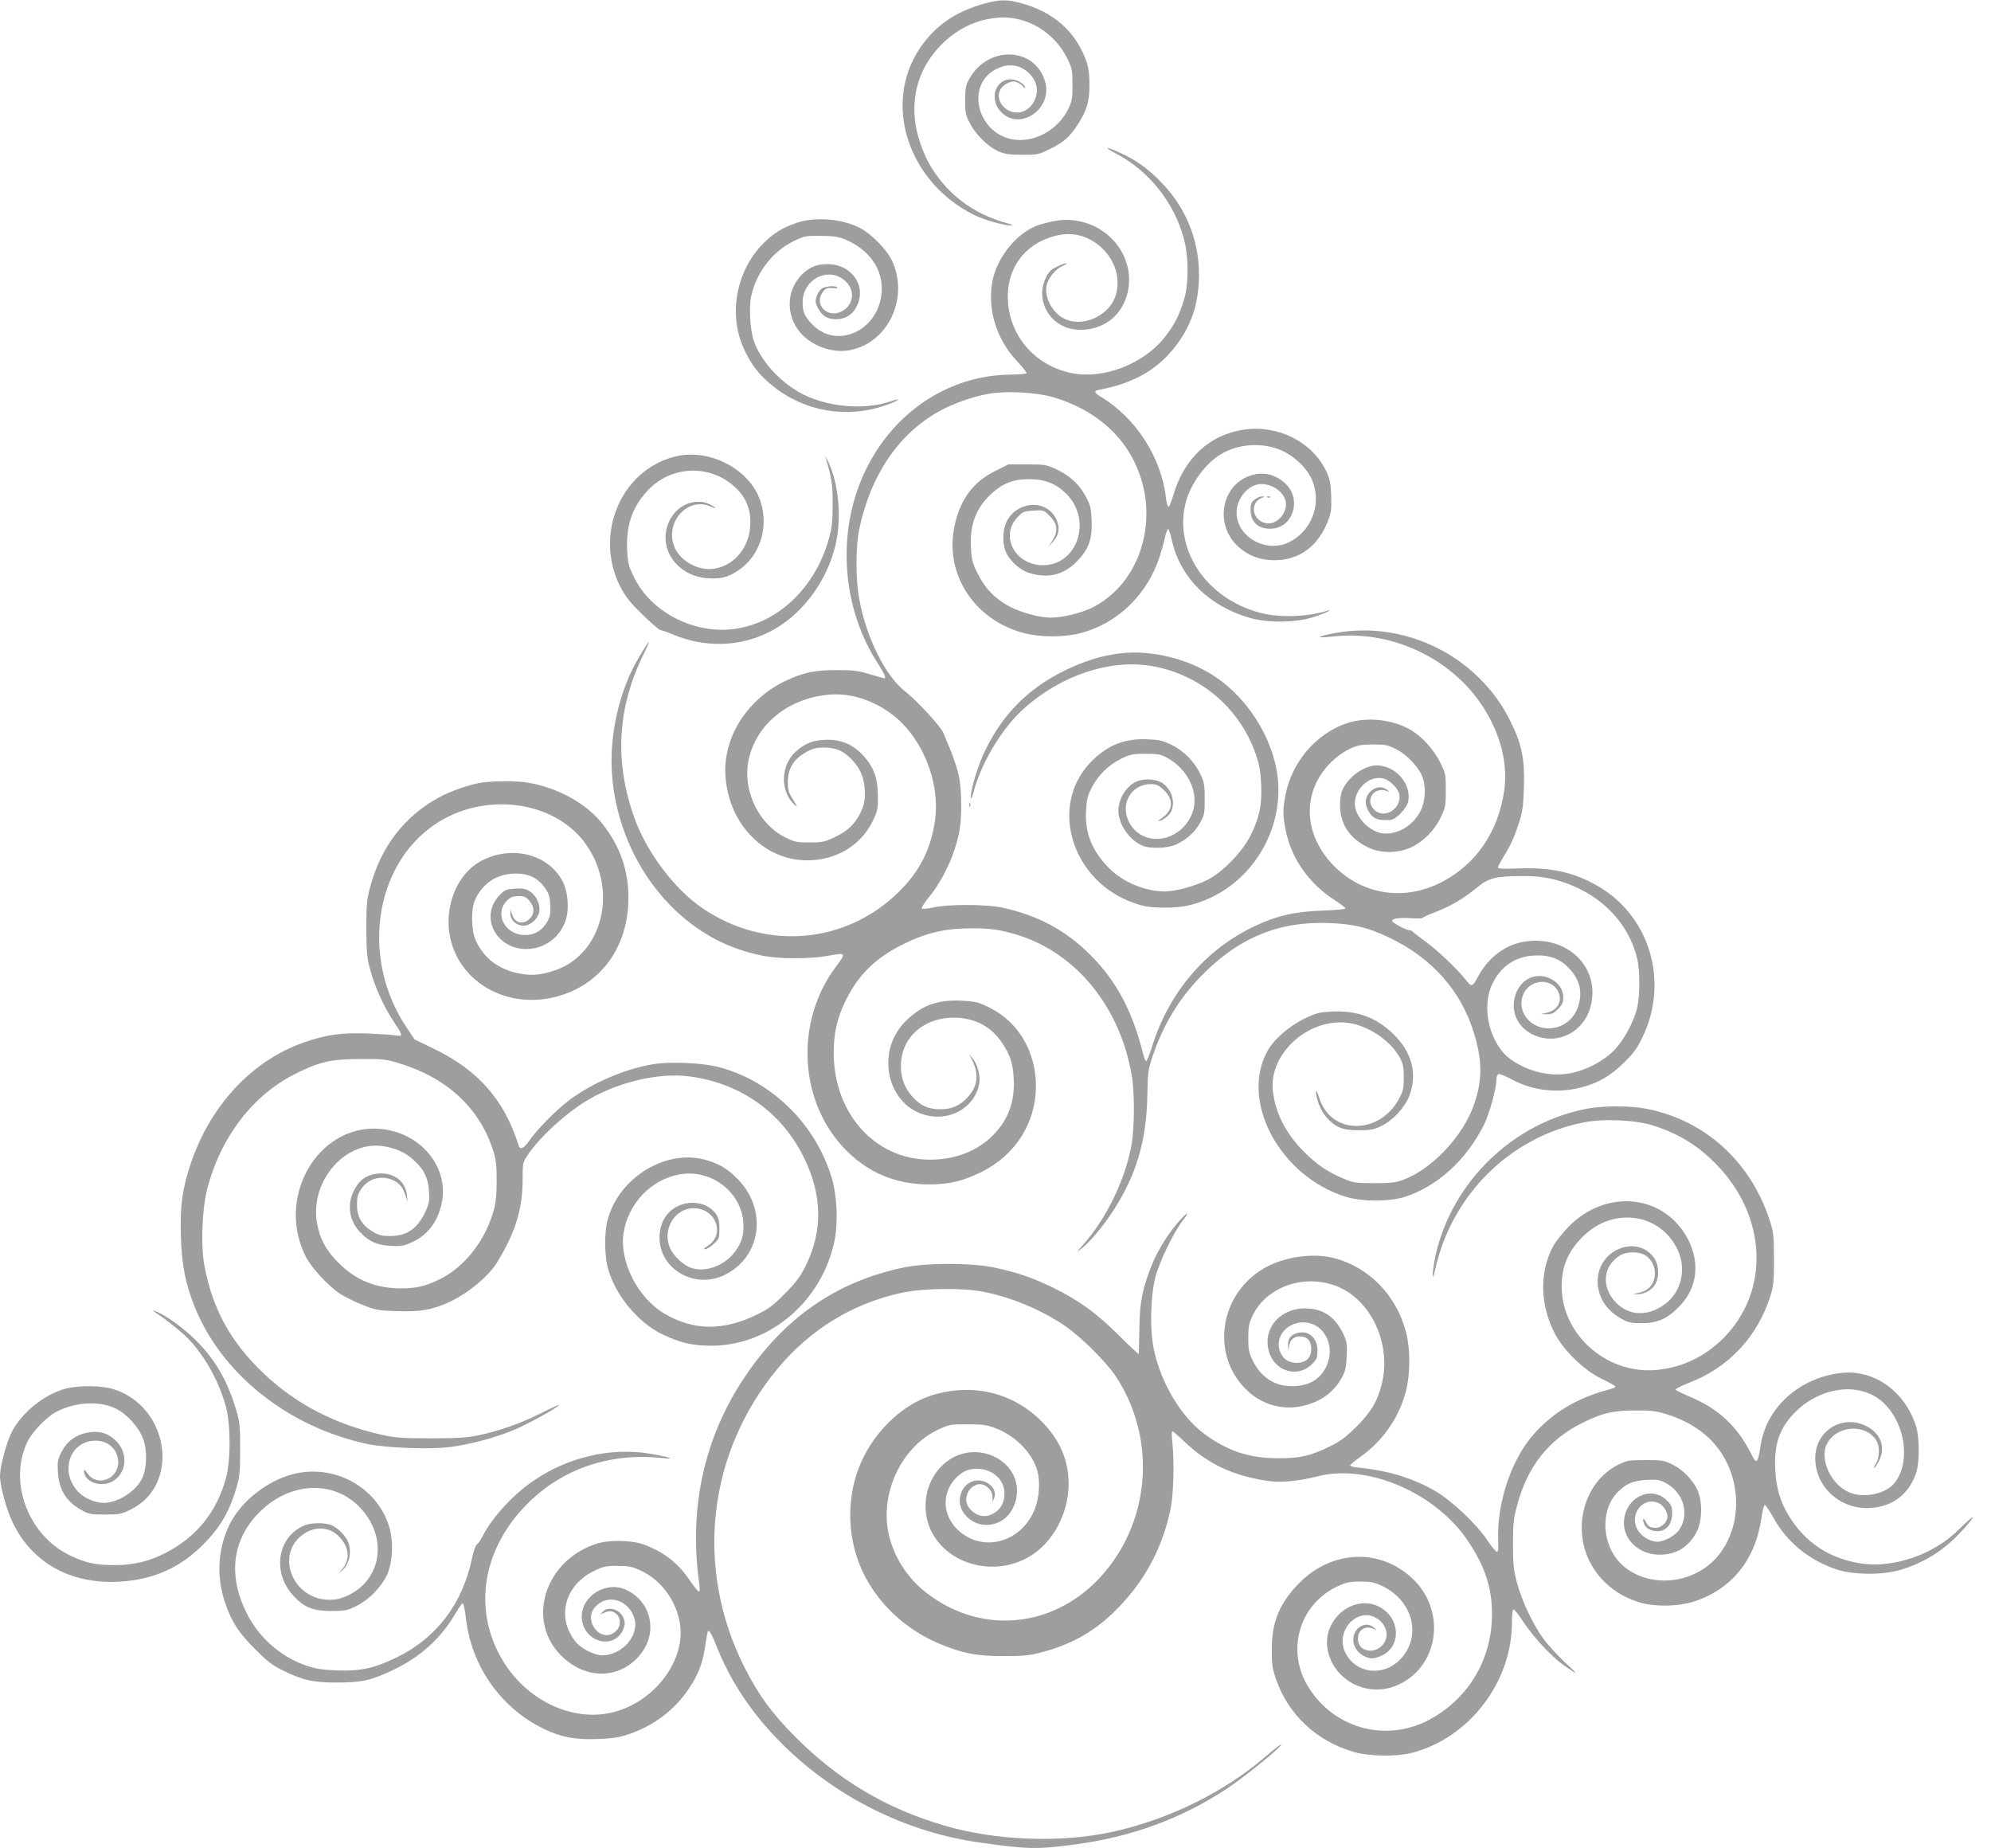
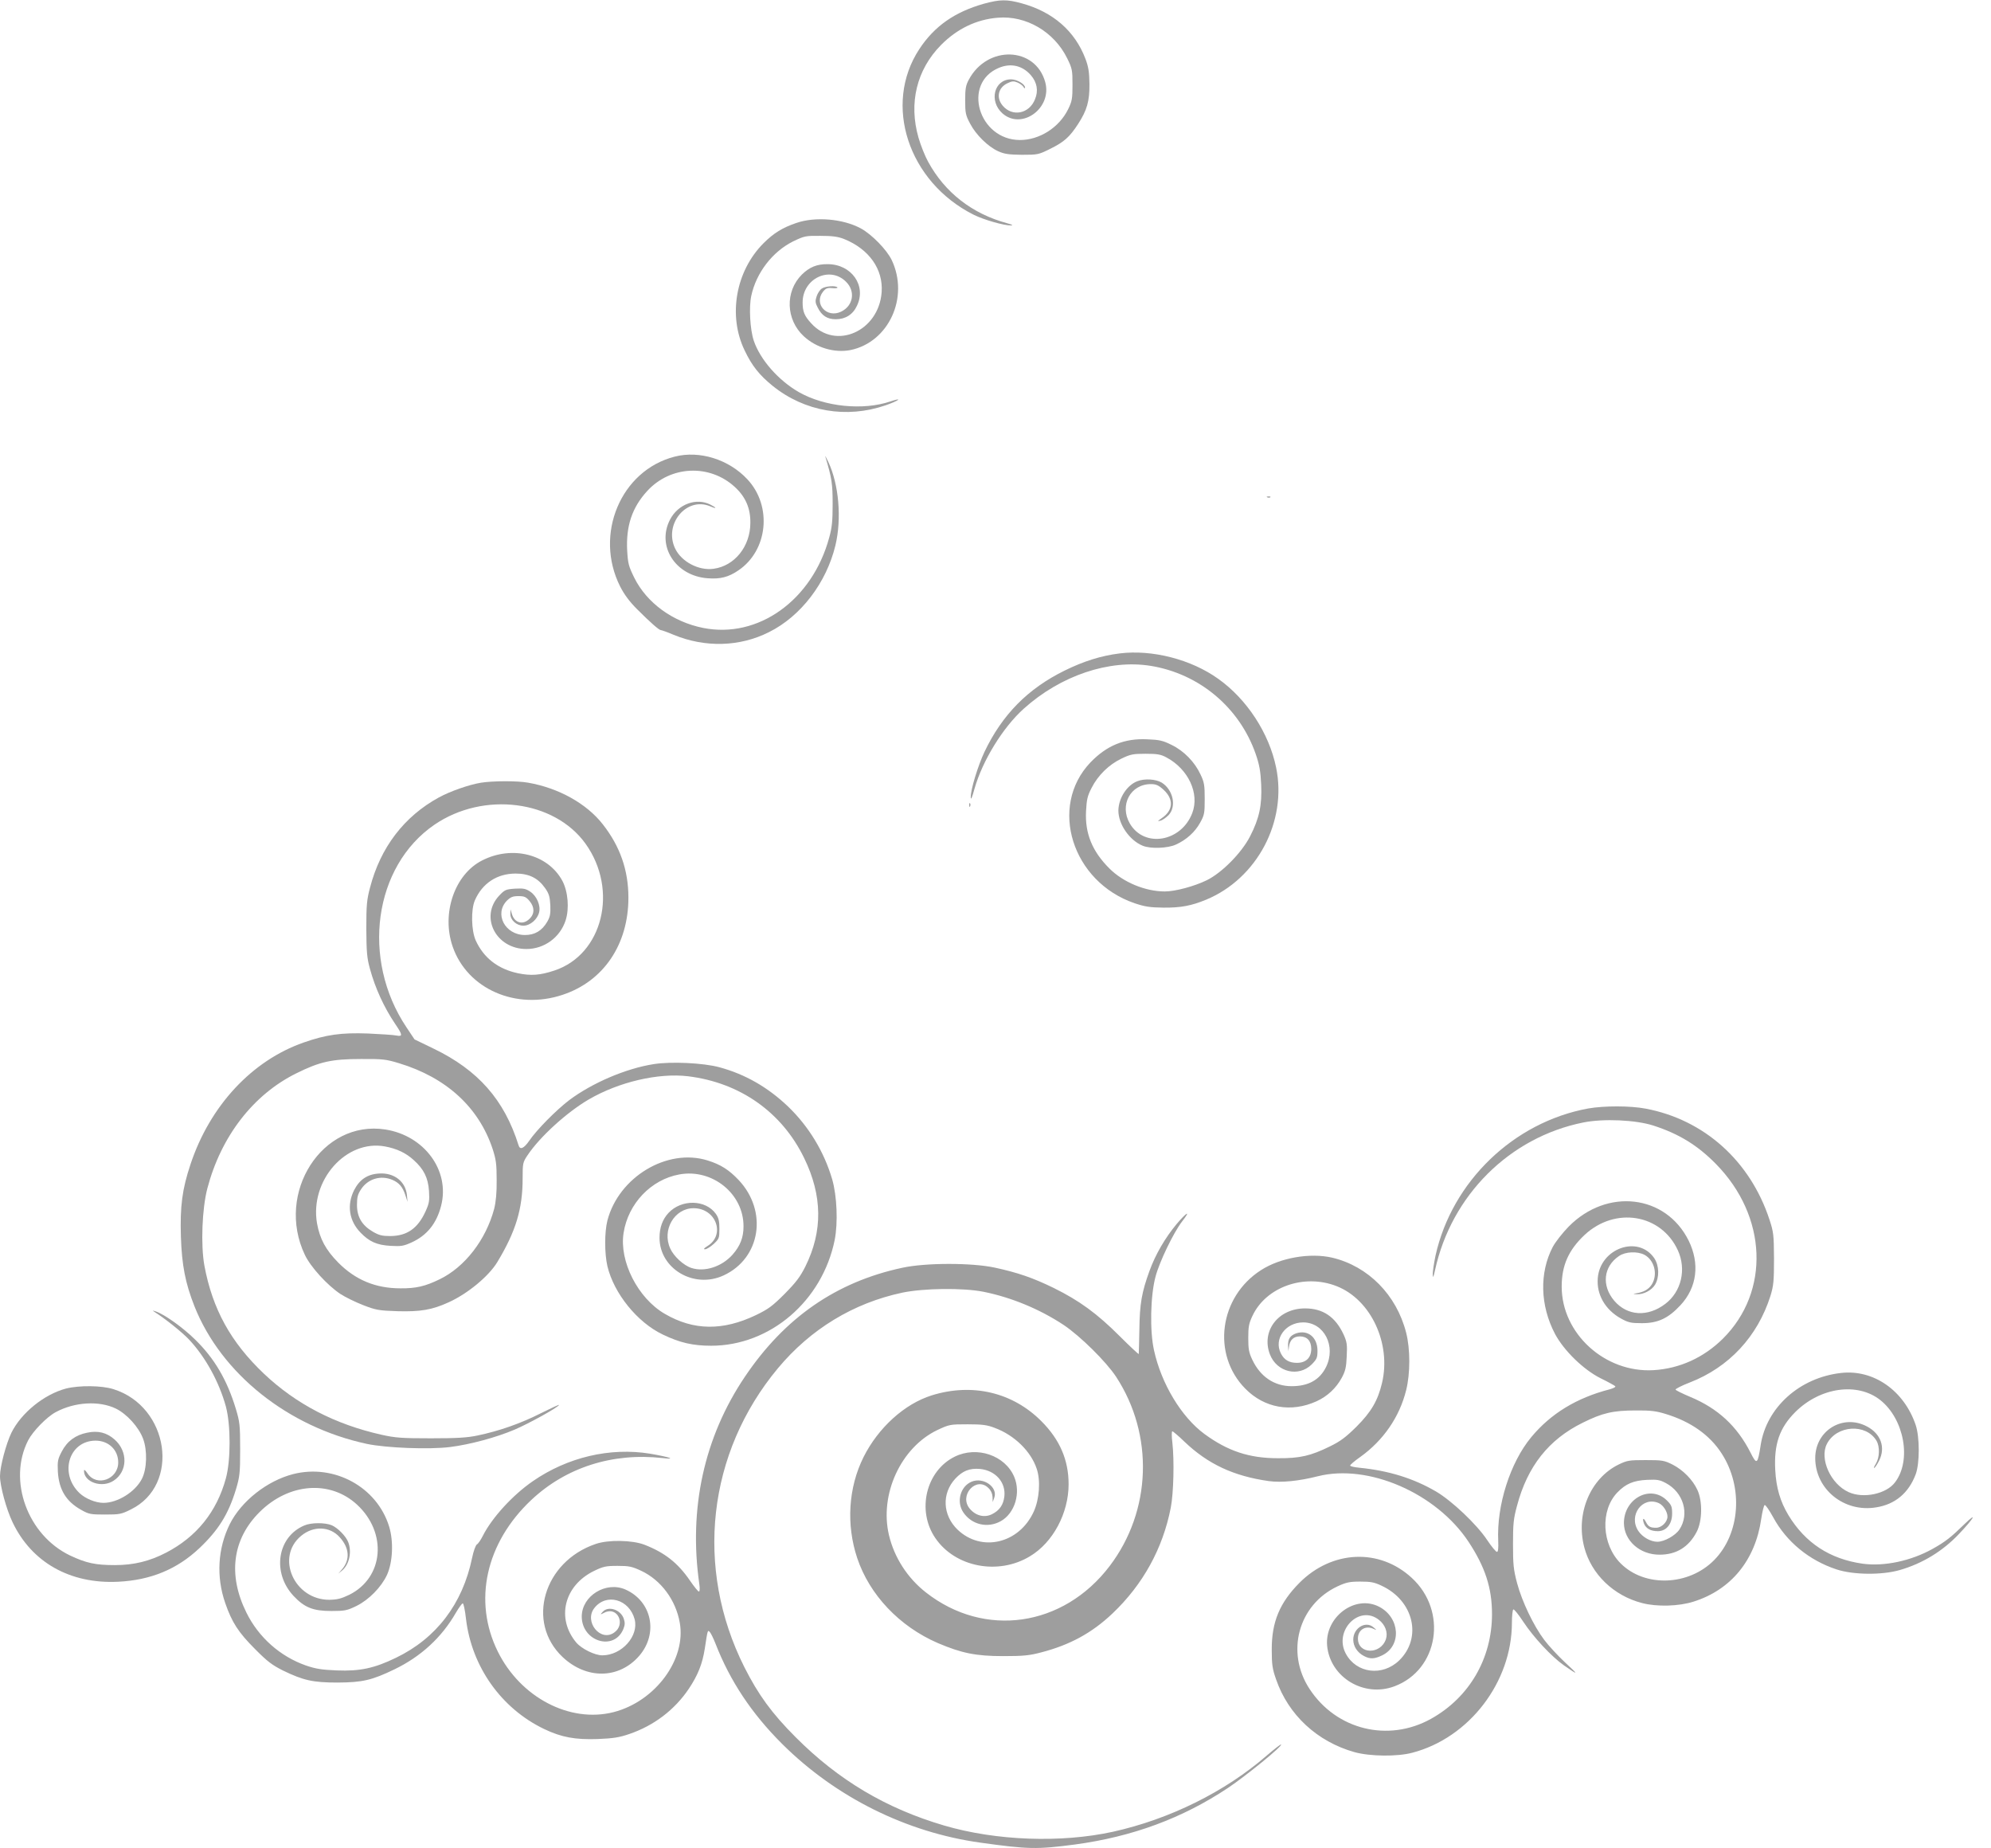
<svg xmlns="http://www.w3.org/2000/svg" version="1.0" width="1280pt" height="1188pt" viewBox="0 0 1280 1188" preserveAspectRatio="xMidYMid meet">
  <g transform="translate(0,1188) scale(0.1,-0.1)" fill="#9e9e9e" stroke="none">
    <path d="M6325 11856 c-187 -53 -318 -144 -415 -292 -234 -356 -71 -853 349 -1064 66 -33 196 -70 240 -69 17 0 9 5 -24 14 -225 61 -400 197 -508 395 -20 36 -48 106 -62 155 -64 222 -12 437 145 596 103 104 227 164 364 175 182 16 363 -90 447 -261 32 -65 34 -76 34 -170 0 -89 -3 -106 -28 -157 -58 -118 -184 -198 -310 -198 -267 1 -373 365 -135 464 76 32 151 15 205 -47 40 -46 50 -100 27 -155 -37 -94 -146 -115 -208 -41 -43 51 -29 116 31 144 29 14 40 15 64 5 16 -7 34 -20 39 -29 5 -9 10 -11 10 -4 0 22 -52 53 -90 53 -109 0 -144 -140 -55 -219 124 -109 320 34 275 200 -62 230 -373 241 -492 16 -19 -35 -23 -58 -23 -132 0 -81 3 -96 32 -150 37 -71 114 -147 180 -177 40 -18 67 -22 153 -23 102 0 107 1 183 39 89 44 124 76 178 159 57 88 74 146 73 257 -1 75 -6 109 -25 160 -68 181 -210 304 -412 359 -95 26 -139 25 -242 -3z" />
-     <path d="M7182 10889 c206 -109 369 -315 429 -544 32 -118 32 -294 0 -395 -29 -94 -57 -150 -114 -226 -137 -182 -402 -286 -613 -241 -240 51 -405 252 -405 492 0 204 134 360 339 396 221 39 423 -188 353 -395 -44 -128 -211 -202 -328 -145 -80 39 -133 143 -113 221 13 46 59 101 100 118 17 7 29 15 26 17 -6 6 -78 -26 -100 -45 -30 -27 -56 -93 -56 -145 0 -134 106 -237 246 -237 143 0 258 84 298 219 64 215 -83 439 -315 481 -72 13 -132 8 -235 -21 -143 -39 -284 -205 -314 -368 -33 -178 25 -369 156 -510 35 -38 64 -73 64 -79 0 -5 -44 -9 -102 -10 -412 -3 -780 -258 -954 -660 -165 -381 -126 -849 100 -1197 41 -63 55 -95 41 -95 -3 0 -44 12 -92 26 -75 23 -107 27 -213 27 -138 0 -208 -14 -318 -64 -254 -115 -417 -368 -398 -620 22 -307 249 -539 525 -539 188 0 348 97 424 257 29 61 32 77 31 158 -1 112 -26 182 -90 254 -66 73 -139 106 -234 106 -85 0 -142 -21 -202 -74 -99 -87 -105 -255 -12 -342 24 -22 23 -19 -7 30 -29 46 -34 63 -34 116 0 84 37 145 115 189 46 26 65 31 120 31 80 -1 131 -25 188 -90 50 -57 72 -119 72 -205 0 -54 -6 -78 -30 -128 -37 -73 -82 -115 -170 -156 -58 -27 -75 -31 -155 -31 -82 0 -97 3 -157 33 -165 81 -269 289 -239 476 39 239 250 418 522 441 190 17 399 -82 524 -247 123 -162 182 -375 156 -561 -26 -183 -97 -326 -230 -457 -341 -339 -858 -383 -1263 -109 -180 122 -359 358 -438 578 -132 364 -112 716 60 1061 51 103 39 95 -29 -19 -124 -206 -191 -485 -178 -736 18 -327 156 -642 382 -870 169 -170 366 -276 598 -320 99 -19 297 -19 402 0 127 23 127 23 59 -69 -260 -345 -240 -850 45 -1158 149 -161 331 -240 551 -241 133 0 217 20 340 80 218 108 350 316 350 553 0 219 -113 411 -296 502 -77 38 -91 41 -182 46 -153 7 -251 -28 -353 -125 -220 -209 -116 -590 169 -619 143 -15 272 75 297 209 9 48 -10 126 -41 162 l-24 30 21 -42 c44 -89 35 -165 -30 -236 -48 -53 -101 -77 -176 -77 -78 0 -130 24 -183 85 -53 61 -76 134 -69 221 12 157 140 272 313 282 143 8 260 -48 334 -158 54 -80 72 -134 77 -231 9 -150 -36 -271 -138 -371 -102 -100 -243 -153 -404 -152 -350 2 -615 297 -615 687 0 127 21 220 75 332 81 167 193 278 370 365 146 73 268 102 430 103 133 1 201 -9 315 -45 372 -119 649 -461 725 -895 20 -112 19 -336 0 -449 -40 -225 -162 -477 -311 -644 -46 -51 -47 -53 -12 -26 51 38 141 145 203 241 149 229 216 451 221 742 3 150 5 169 34 254 66 196 165 362 304 507 242 251 501 361 826 349 159 -5 249 -27 386 -91 280 -132 471 -348 552 -623 53 -176 52 -300 -3 -456 -69 -199 -268 -411 -452 -480 -49 -18 -79 -22 -188 -22 -118 0 -136 3 -193 27 -106 44 -173 90 -257 173 -120 120 -186 250 -202 395 -26 250 251 484 509 431 125 -26 255 -120 309 -222 19 -36 24 -59 24 -124 0 -68 -5 -88 -28 -133 -125 -239 -441 -239 -515 0 -11 34 -21 54 -21 42 -2 -44 31 -126 66 -165 60 -66 103 -84 208 -84 78 0 97 4 147 28 74 36 150 119 179 195 53 139 17 278 -104 396 -108 106 -234 152 -394 144 -80 -4 -99 -8 -177 -46 -100 -48 -197 -133 -239 -210 -176 -323 83 -803 503 -934 107 -33 285 -33 385 0 209 69 391 236 505 461 34 69 80 232 80 288 0 19 6 36 13 39 8 3 47 -13 88 -35 133 -72 291 -90 443 -51 111 28 189 74 277 160 61 60 85 93 118 162 176 364 44 791 -301 981 -150 83 -289 112 -493 105 -100 -4 -135 -2 -135 6 0 7 14 33 30 59 48 76 76 136 105 227 24 72 28 107 32 230 6 181 -13 276 -87 425 -134 272 -387 475 -685 550 -166 43 -339 43 -503 3 -66 -16 -45 -19 61 -8 347 36 709 -124 916 -403 136 -184 198 -396 172 -585 -37 -265 -180 -477 -401 -591 -237 -124 -506 -85 -691 100 -134 133 -187 306 -144 464 33 123 127 236 244 292 48 23 69 27 146 28 79 0 97 -4 146 -28 65 -31 142 -108 169 -170 28 -61 26 -158 -4 -222 -47 -101 -154 -165 -251 -151 -87 14 -174 108 -175 189 0 100 96 185 184 163 41 -10 95 -64 102 -101 17 -93 -97 -164 -161 -100 -62 61 -2 151 80 121 20 -8 20 -7 1 8 -31 25 -74 20 -107 -13 -35 -35 -38 -81 -9 -128 28 -46 55 -57 134 -54 40 1 111 74 120 123 20 111 -84 228 -203 228 -75 0 -172 -65 -214 -144 -16 -30 -21 -59 -22 -111 0 -123 63 -217 185 -274 81 -38 191 -36 275 4 79 38 149 109 188 193 30 62 32 75 32 173 0 101 -1 108 -37 180 -39 79 -112 160 -183 204 -117 71 -287 90 -417 46 -194 -65 -350 -246 -392 -453 -20 -97 -20 -139 0 -236 36 -181 149 -341 315 -448 38 -25 69 -49 69 -53 0 -5 -66 -11 -147 -14 -177 -6 -296 -33 -437 -100 -314 -149 -547 -421 -657 -766 -17 -56 -35 -101 -40 -101 -5 0 -13 19 -19 43 -69 277 -173 472 -339 638 -160 160 -336 254 -566 305 -103 22 -350 23 -445 1 -36 -8 -69 -11 -74 -7 -4 4 17 39 48 76 92 112 169 281 195 428 16 87 13 264 -4 347 -9 41 -32 112 -51 159 -20 47 -41 99 -48 117 -16 42 -171 210 -247 269 -126 97 -251 348 -295 594 -24 129 -23 338 0 449 73 345 248 605 505 753 92 52 231 102 334 118 118 19 301 8 411 -24 244 -73 426 -220 522 -421 168 -351 40 -777 -279 -933 -68 -33 -190 -62 -259 -62 -72 0 -179 28 -256 66 -97 47 -168 119 -216 216 -34 67 -39 88 -44 167 -8 148 32 255 130 346 73 68 142 95 243 95 103 0 174 -28 240 -94 169 -168 73 -459 -150 -459 -178 0 -278 185 -165 307 35 37 42 40 104 44 66 4 66 4 106 -36 50 -49 54 -98 15 -158 l-26 -39 29 31 c42 45 49 95 20 152 -57 114 -223 116 -302 4 -35 -49 -45 -130 -26 -201 17 -62 91 -135 161 -155 118 -35 215 -12 299 72 79 80 103 145 98 267 -3 79 -8 98 -37 153 -42 78 -103 135 -189 175 -64 30 -73 32 -188 32 l-121 0 -86 -43 c-142 -70 -228 -187 -262 -361 -62 -306 133 -600 451 -681 104 -27 254 -27 358 0 241 61 435 250 514 500 11 36 26 89 32 118 7 28 16 52 20 52 4 0 15 -33 24 -74 54 -239 238 -422 502 -498 118 -33 297 -31 409 6 44 14 87 31 95 37 12 9 11 10 -5 4 -122 -40 -305 -47 -429 -15 -357 91 -572 422 -477 731 35 110 121 227 211 284 119 75 279 85 405 27 88 -42 166 -121 195 -199 57 -151 -13 -324 -159 -391 -147 -67 -331 40 -331 193 0 84 63 167 136 181 78 14 166 -40 180 -111 13 -73 -60 -152 -128 -138 -87 17 -106 131 -27 162 22 9 23 10 3 10 -12 1 -33 -8 -48 -20 -22 -17 -26 -29 -26 -68 0 -82 57 -128 146 -118 127 14 179 182 86 280 -60 64 -143 87 -224 63 -196 -57 -245 -318 -86 -461 63 -57 141 -86 230 -86 161 -1 286 92 348 259 18 48 21 73 18 157 -3 83 -9 109 -32 157 -90 187 -306 297 -525 267 -222 -31 -387 -182 -457 -419 -12 -41 -26 -76 -31 -77 -6 -2 -13 23 -17 56 -30 261 -193 515 -418 650 -45 27 -48 39 -10 46 213 40 363 123 477 264 103 128 152 257 162 426 13 237 -69 462 -231 632 -85 91 -168 152 -269 198 -103 48 -119 44 -25 -6z m2797 -4659 c277 -67 482 -256 545 -506 20 -79 20 -239 1 -323 -22 -92 -88 -212 -152 -276 -70 -70 -184 -128 -285 -145 -124 -21 -260 11 -372 88 -135 93 -196 329 -124 483 53 115 146 180 268 187 103 6 173 -21 233 -88 66 -73 82 -151 52 -242 -29 -84 -103 -138 -190 -138 -124 0 -209 119 -160 223 44 93 176 103 221 16 32 -62 -1 -125 -74 -139 l-37 -8 39 -1 c31 -1 44 5 72 33 27 27 34 42 34 74 0 55 -34 102 -92 126 -105 43 -210 -28 -225 -153 -12 -104 54 -195 164 -227 149 -43 300 53 333 213 51 242 -155 438 -420 402 -129 -18 -240 -100 -308 -227 -35 -66 -42 -68 -77 -22 -50 65 -184 193 -258 246 -45 33 -83 62 -85 66 -2 5 -10 8 -18 8 -22 0 -114 49 -114 60 0 16 48 23 121 18 38 -3 72 -2 74 2 3 5 42 22 87 39 97 38 178 86 261 154 75 63 121 75 282 76 88 1 142 -5 204 -19z" />
    <path d="M5120 10447 c-89 -30 -147 -66 -211 -130 -179 -179 -230 -465 -122 -689 47 -99 95 -159 180 -228 206 -166 475 -212 727 -125 38 13 74 29 80 35 6 6 -16 1 -49 -10 -176 -60 -424 -35 -590 60 -132 76 -248 209 -289 330 -24 71 -32 216 -16 289 32 148 136 283 268 349 73 35 80 37 176 36 78 0 113 -5 152 -20 161 -65 253 -194 242 -343 -19 -251 -296 -373 -453 -199 -44 48 -55 76 -55 134 0 154 175 237 279 133 62 -61 47 -154 -31 -192 -92 -45 -178 50 -117 128 18 22 28 26 60 23 20 -2 35 0 33 4 -9 14 -79 9 -101 -7 -12 -8 -27 -31 -33 -50 -10 -30 -9 -41 7 -72 26 -52 61 -75 116 -75 62 0 110 30 136 86 63 129 -34 268 -188 268 -69 1 -117 -19 -166 -67 -109 -109 -103 -289 12 -396 81 -75 199 -109 301 -89 246 51 378 339 265 578 -32 67 -129 166 -199 204 -115 62 -292 77 -414 35z" />
    <path d="M4338 8945 c-347 -88 -520 -500 -351 -835 26 -51 60 -97 108 -145 88 -88 142 -135 153 -135 5 0 42 -13 82 -30 203 -84 426 -78 614 17 205 102 369 317 427 558 41 172 22 392 -46 536 -14 30 -23 45 -19 34 42 -139 47 -175 47 -305 0 -107 -4 -151 -22 -215 -109 -403 -457 -652 -811 -581 -195 39 -362 161 -442 322 -37 75 -41 92 -46 176 -8 158 32 276 128 381 150 165 402 176 564 27 69 -63 101 -137 100 -230 0 -152 -101 -278 -237 -296 -95 -13 -205 45 -246 129 -76 157 72 336 224 273 44 -19 46 -12 3 10 -91 47 -208 4 -260 -95 -89 -170 34 -363 242 -378 80 -6 133 7 196 50 191 128 220 414 59 586 -119 128 -308 187 -467 146z" />
    <path d="M8148 8683 c7 -3 16 -2 19 1 4 3 -2 6 -13 5 -11 0 -14 -3 -6 -6z" />
    <path d="M7198 7680 c-120 -15 -231 -50 -353 -110 -238 -117 -402 -284 -516 -523 -43 -92 -89 -243 -88 -291 0 -21 8 -5 24 54 51 180 182 394 317 515 237 213 549 318 816 275 313 -51 571 -268 675 -567 24 -70 31 -110 35 -196 6 -132 -12 -217 -71 -332 -54 -106 -181 -235 -279 -283 -80 -39 -203 -72 -269 -72 -126 0 -268 59 -357 148 -110 110 -157 224 -150 367 4 76 9 99 36 151 41 81 112 150 192 188 58 28 75 31 155 31 74 0 98 -4 133 -23 142 -75 215 -233 167 -358 -71 -186 -308 -226 -401 -68 -69 118 3 254 135 254 33 0 49 -7 81 -36 67 -61 63 -132 -10 -182 -29 -20 -31 -23 -10 -17 14 3 37 20 53 36 52 56 29 163 -45 209 -37 22 -109 27 -155 9 -68 -25 -122 -110 -123 -189 0 -88 71 -191 156 -226 50 -21 160 -17 213 7 67 30 123 80 156 140 28 50 30 62 30 154 0 88 -3 107 -27 157 -37 80 -107 152 -186 190 -56 28 -78 33 -157 36 -147 7 -260 -40 -365 -149 -270 -284 -118 -768 285 -905 66 -22 98 -27 185 -28 112 -1 179 12 274 51 328 136 522 503 450 850 -45 220 -188 439 -371 569 -175 126 -426 190 -635 164z" />
    <path d="M3092 6849 c-78 -13 -198 -55 -271 -95 -223 -122 -375 -321 -442 -579 -21 -78 -24 -113 -24 -265 1 -148 4 -187 23 -256 34 -125 90 -248 163 -356 48 -71 49 -82 7 -74 -18 4 -100 9 -183 13 -172 6 -267 -7 -413 -58 -332 -116 -602 -406 -727 -782 -54 -161 -68 -271 -62 -466 6 -183 28 -297 87 -447 172 -433 601 -776 1109 -885 124 -26 400 -37 535 -20 128 16 298 62 415 112 93 40 274 140 285 158 3 5 -49 -19 -117 -53 -130 -66 -268 -114 -407 -143 -66 -14 -133 -18 -300 -18 -188 0 -228 3 -318 23 -298 67 -549 197 -755 392 -214 203 -331 416 -383 695 -24 133 -15 366 19 496 88 335 295 603 572 740 151 75 228 92 415 92 141 1 163 -2 245 -27 304 -92 513 -283 602 -551 22 -68 26 -97 26 -200 1 -82 -5 -140 -16 -185 -53 -199 -189 -375 -351 -453 -92 -45 -152 -59 -252 -58 -159 0 -289 54 -399 165 -81 82 -119 153 -137 253 -47 276 187 540 437 494 76 -14 135 -42 184 -87 66 -59 93 -114 99 -199 4 -64 1 -80 -22 -131 -50 -110 -119 -158 -226 -159 -54 0 -73 5 -113 28 -70 41 -102 95 -102 172 0 50 5 69 27 102 44 66 126 91 201 59 42 -18 66 -45 83 -98 l14 -43 -4 44 c-9 87 -82 144 -178 138 -76 -4 -127 -39 -162 -108 -47 -95 -32 -196 42 -272 56 -58 105 -80 193 -85 68 -4 84 -1 135 22 99 45 161 122 190 236 58 226 -108 451 -359 490 -406 63 -707 -407 -517 -806 37 -78 144 -195 228 -251 32 -21 98 -53 147 -72 82 -32 101 -35 220 -39 147 -4 222 8 329 57 122 55 259 168 314 260 118 196 162 340 162 536 0 98 1 104 32 150 78 117 251 275 393 358 194 113 448 172 639 149 334 -41 603 -231 746 -526 118 -242 120 -470 8 -696 -34 -68 -61 -103 -133 -176 -78 -78 -104 -98 -185 -137 -213 -102 -401 -100 -586 8 -173 100 -294 338 -265 520 29 188 176 343 358 376 212 39 414 -124 413 -334 0 -71 -21 -125 -70 -181 -69 -78 -180 -114 -265 -86 -50 16 -114 75 -136 125 -55 119 27 259 150 259 145 0 207 -172 88 -244 -22 -14 -26 -20 -14 -20 9 0 34 15 55 34 35 33 37 37 37 98 0 50 -5 70 -23 96 -66 92 -220 95 -304 6 -39 -42 -58 -95 -58 -161 1 -199 222 -329 412 -241 238 110 286 413 96 614 -62 65 -115 99 -199 125 -259 81 -571 -106 -644 -386 -19 -75 -19 -211 0 -294 42 -175 192 -361 356 -439 110 -53 194 -72 311 -72 379 0 714 287 794 679 22 111 15 284 -16 391 -52 177 -150 339 -283 467 -131 125 -276 208 -442 253 -102 28 -312 38 -423 20 -179 -28 -395 -121 -542 -231 -84 -64 -209 -190 -258 -262 -34 -49 -59 -60 -68 -29 -92 293 -260 484 -549 623 l-120 58 -52 78 c-293 438 -210 1035 180 1302 316 216 771 158 972 -123 212 -297 110 -711 -200 -814 -93 -31 -151 -35 -234 -18 -129 27 -222 99 -273 212 -28 63 -31 198 -5 257 48 110 143 172 262 172 86 0 144 -29 189 -93 25 -35 31 -55 34 -110 2 -56 -1 -74 -20 -107 -34 -58 -80 -85 -143 -85 -129 0 -200 137 -115 222 23 22 37 28 73 28 38 0 49 -5 71 -31 33 -39 34 -82 1 -114 -42 -43 -97 -28 -114 30 l-9 30 -1 -28 c-1 -40 39 -77 84 -77 43 0 90 40 101 86 11 43 -15 104 -56 132 -30 20 -44 23 -99 20 -59 -4 -66 -7 -102 -45 -127 -136 -21 -343 175 -343 115 0 216 74 252 183 25 76 16 187 -21 256 -93 171 -323 229 -516 130 -177 -90 -262 -341 -189 -553 94 -273 408 -411 708 -310 262 87 422 323 422 624 0 177 -54 331 -165 472 -104 133 -284 233 -479 267 -70 13 -228 12 -304 0z" />
    <path d="M6231 6704 c0 -11 3 -14 6 -6 3 7 2 16 -1 19 -3 4 -6 -2 -5 -13z" />
    <path d="M10210 4755 c-479 -88 -875 -469 -981 -945 -10 -47 -18 -101 -18 -120 1 -28 4 -23 15 27 105 480 479 853 953 948 128 26 337 17 451 -20 164 -53 284 -127 401 -246 331 -336 350 -821 45 -1124 -124 -122 -278 -192 -446 -202 -312 -18 -590 235 -590 537 0 136 44 235 147 332 197 184 493 135 600 -99 56 -123 22 -266 -81 -344 -113 -86 -244 -78 -328 20 -83 98 -70 220 31 288 41 28 117 31 162 8 65 -34 88 -126 49 -190 -20 -32 -51 -50 -100 -58 -24 -4 -24 -4 3 -6 43 -2 95 25 117 61 29 48 27 123 -5 171 -103 150 -347 64 -363 -128 -9 -106 48 -204 149 -260 47 -26 64 -30 134 -30 104 0 170 31 249 116 106 114 125 267 52 415 -147 296 -524 340 -771 90 -39 -40 -85 -98 -103 -132 -86 -166 -81 -375 15 -558 57 -107 183 -230 293 -285 47 -23 89 -46 94 -51 5 -5 -10 -13 -35 -20 -213 -55 -379 -156 -505 -308 -135 -163 -223 -438 -212 -667 2 -48 -1 -70 -8 -70 -7 0 -35 34 -63 76 -67 101 -226 251 -327 311 -147 86 -305 135 -496 154 -32 3 -58 9 -58 14 0 5 29 30 65 55 148 106 252 256 295 429 27 107 27 265 0 370 -62 243 -244 427 -475 482 -143 33 -334 0 -458 -80 -269 -172 -318 -542 -101 -762 123 -125 295 -155 458 -81 70 32 125 84 161 149 24 44 30 68 33 140 4 76 1 93 -20 140 -53 114 -133 168 -248 168 -172 0 -283 -145 -226 -295 44 -115 184 -149 269 -65 33 34 37 43 37 88 0 86 -61 136 -136 112 -40 -14 -55 -36 -53 -82 l2 -33 4 30 c6 43 30 65 70 65 46 0 73 -29 73 -80 0 -57 -34 -90 -92 -90 -50 0 -82 19 -103 60 -48 93 29 200 143 200 135 0 213 -153 147 -287 -41 -83 -114 -123 -221 -123 -111 0 -201 60 -253 170 -22 46 -26 69 -26 140 0 71 4 94 27 142 87 186 332 273 541 191 220 -86 352 -368 292 -622 -27 -114 -70 -187 -164 -281 -69 -68 -103 -94 -171 -127 -124 -61 -193 -77 -335 -76 -184 0 -322 46 -472 156 -148 109 -277 323 -324 538 -28 125 -23 352 10 474 26 97 115 281 170 353 59 75 33 64 -34 -15 -75 -90 -137 -197 -175 -302 -50 -137 -63 -212 -65 -376 -2 -82 -3 -153 -4 -158 0 -4 -56 48 -123 115 -145 145 -259 228 -423 309 -135 66 -232 99 -379 131 -148 32 -446 32 -596 -1 -424 -91 -755 -320 -1011 -700 -262 -388 -363 -848 -293 -1334 4 -28 3 -47 -3 -47 -5 0 -31 32 -57 70 -78 114 -162 180 -293 231 -78 30 -232 33 -313 5 -335 -113 -450 -503 -213 -727 153 -144 361 -142 491 6 126 144 84 352 -87 428 -125 55 -280 -40 -281 -173 0 -161 207 -225 267 -82 11 27 12 41 3 68 -20 58 -99 84 -135 44 -18 -20 -18 -20 12 -5 83 41 138 -76 61 -129 -88 -62 -195 71 -127 158 77 98 224 57 259 -72 28 -108 -83 -232 -208 -232 -48 0 -133 42 -167 82 -130 155 -79 366 113 460 60 29 76 33 152 33 75 0 93 -4 153 -32 127 -60 221 -187 247 -332 43 -237 -157 -507 -425 -576 -281 -72 -599 94 -745 390 -160 324 -77 698 215 973 223 210 523 306 845 270 94 -11 43 7 -80 28 -257 42 -531 -22 -755 -177 -129 -89 -262 -234 -321 -351 -13 -26 -30 -51 -38 -55 -8 -5 -22 -43 -31 -87 -61 -295 -230 -517 -490 -642 -138 -67 -232 -87 -379 -81 -97 4 -136 10 -200 32 -165 58 -304 181 -382 340 -120 242 -90 472 85 646 188 187 453 207 626 48 197 -182 172 -470 -50 -580 -52 -25 -77 -31 -128 -32 -226 0 -347 274 -181 411 79 66 185 62 248 -9 63 -69 68 -146 13 -208 l-22 -26 24 20 c46 38 64 119 40 182 -14 38 -67 92 -106 109 -43 18 -132 18 -176 -1 -175 -73 -210 -304 -69 -454 70 -74 125 -96 242 -96 87 0 101 3 161 32 81 40 160 121 197 200 37 82 43 214 14 310 -78 255 -353 405 -617 338 -168 -43 -334 -174 -408 -322 -77 -156 -88 -337 -29 -507 43 -124 84 -188 192 -296 78 -79 110 -103 180 -138 130 -63 192 -77 350 -77 161 1 221 15 366 85 170 82 304 205 395 364 19 32 38 59 44 60 5 1 15 -45 21 -101 37 -307 227 -575 503 -707 111 -53 199 -69 344 -64 98 4 138 10 202 32 159 54 293 156 384 292 58 87 87 160 102 257 19 123 18 122 33 106 7 -8 23 -41 36 -74 93 -239 232 -449 429 -645 344 -342 798 -568 1274 -634 308 -43 363 -44 607 -12 371 50 692 169 985 364 115 77 351 269 341 279 -2 3 -44 -30 -93 -72 -269 -233 -623 -408 -988 -489 -333 -73 -751 -58 -1085 40 -374 110 -680 292 -955 568 -154 154 -240 273 -330 451 -320 638 -237 1376 216 1920 210 252 485 419 799 486 138 29 390 32 522 6 180 -36 363 -112 517 -214 107 -72 272 -235 336 -332 245 -374 228 -863 -41 -1217 -298 -392 -804 -465 -1181 -170 -119 93 -204 225 -238 369 -62 262 77 563 311 675 77 36 82 37 194 37 95 0 126 -4 175 -23 127 -47 233 -151 270 -263 26 -76 17 -196 -19 -275 -94 -206 -336 -263 -490 -116 -96 93 -103 232 -14 328 47 50 92 68 159 62 99 -10 166 -86 156 -176 -6 -54 -31 -91 -80 -115 -48 -24 -104 -10 -142 35 -73 86 42 212 120 133 16 -15 25 -36 26 -57 l1 -33 10 28 c25 68 -70 135 -146 103 -72 -30 -99 -129 -53 -197 54 -80 157 -104 242 -56 90 51 129 182 85 285 -59 138 -240 199 -382 129 -185 -91 -246 -346 -125 -523 128 -188 405 -241 609 -117 147 88 248 276 248 463 0 156 -57 287 -175 405 -185 186 -445 247 -705 166 -175 -55 -343 -207 -438 -396 -98 -196 -113 -434 -41 -650 79 -236 271 -439 518 -546 153 -65 244 -84 421 -84 130 0 169 4 244 24 185 48 326 125 458 250 196 186 324 418 375 681 18 94 23 302 10 418 -5 39 -5 72 0 72 4 0 40 -30 78 -67 151 -144 316 -221 542 -253 81 -11 193 0 315 31 324 82 762 -108 969 -421 107 -162 151 -297 151 -465 0 -285 -146 -536 -392 -673 -275 -153 -609 -71 -781 192 -155 236 -72 541 179 659 56 26 78 31 147 31 66 0 90 -4 136 -26 208 -96 264 -335 114 -481 -108 -104 -275 -83 -343 44 -79 148 87 317 213 217 41 -32 59 -82 45 -124 -34 -101 -180 -98 -180 4 0 57 50 87 103 61 20 -9 19 -8 -3 11 -50 44 -130 -4 -130 -79 0 -44 27 -84 70 -106 39 -20 66 -19 116 5 126 61 115 242 -19 312 -155 81 -351 -66 -335 -250 19 -203 236 -335 433 -261 283 106 344 483 111 697 -208 192 -513 178 -722 -32 -127 -128 -179 -252 -178 -431 0 -94 4 -122 28 -190 79 -228 263 -399 503 -467 100 -28 276 -30 373 -4 366 96 640 454 640 836 0 43 4 81 9 85 5 3 34 -33 64 -79 67 -101 180 -223 262 -281 95 -66 96 -63 6 20 -46 43 -106 108 -133 144 -68 90 -143 246 -175 366 -23 87 -26 119 -26 250 0 130 3 163 26 247 67 253 204 426 422 533 126 63 196 79 340 79 98 1 134 -4 195 -23 160 -49 282 -135 358 -253 141 -217 120 -516 -48 -686 -164 -166 -446 -176 -601 -21 -122 122 -132 341 -21 456 54 56 104 77 192 81 64 3 81 0 120 -21 113 -60 153 -199 87 -298 -26 -39 -97 -79 -142 -79 -43 0 -96 30 -122 69 -67 100 27 227 132 179 28 -13 55 -55 55 -86 0 -35 -38 -72 -73 -72 -38 0 -50 7 -66 38 -16 31 -24 22 -12 -11 13 -32 43 -49 89 -49 55 0 92 46 92 113 0 44 -4 55 -33 84 -105 105 -277 14 -277 -145 1 -113 103 -204 230 -203 107 0 187 49 238 147 36 69 38 196 5 268 -30 66 -92 129 -160 164 -54 27 -66 29 -173 29 -107 0 -119 -2 -175 -29 -182 -90 -276 -316 -220 -531 45 -173 189 -312 372 -359 95 -25 236 -21 330 9 242 76 398 267 436 533 7 47 17 87 22 88 6 2 30 -34 55 -79 85 -157 231 -277 408 -335 107 -35 290 -37 405 -4 146 42 276 121 382 233 96 101 121 146 34 62 -86 -84 -121 -112 -205 -159 -138 -77 -311 -114 -449 -95 -211 30 -369 133 -478 313 -52 87 -78 175 -84 288 -9 167 27 272 129 374 160 159 399 193 546 77 154 -122 203 -388 95 -529 -56 -75 -204 -106 -298 -63 -116 52 -189 215 -140 310 62 121 252 133 319 20 22 -38 20 -107 -4 -147 -12 -19 -16 -31 -10 -27 6 3 19 24 30 45 44 86 12 175 -79 222 -155 81 -331 -28 -331 -204 0 -200 185 -351 391 -317 123 19 210 93 255 213 26 70 26 238 0 316 -75 222 -271 359 -480 335 -267 -30 -480 -222 -517 -465 -19 -123 -25 -127 -65 -47 -87 171 -210 284 -387 358 -50 21 -93 42 -95 47 -1 5 40 26 92 46 252 98 435 295 518 556 20 66 23 94 23 240 -1 153 -3 171 -29 250 -124 378 -420 643 -796 714 -99 19 -267 19 -370 1z" />
-     <path d="M994 3447 c72 -46 179 -132 222 -178 106 -113 193 -273 236 -429 32 -119 32 -347 0 -463 -59 -215 -188 -375 -384 -477 -106 -55 -208 -80 -329 -80 -126 0 -185 13 -289 62 -273 131 -401 482 -269 740 30 58 119 150 177 181 122 66 279 75 387 23 71 -35 147 -119 175 -194 28 -74 25 -195 -8 -258 -43 -84 -156 -154 -247 -154 -50 0 -116 27 -154 63 -132 126 -68 336 103 337 84 0 146 -59 146 -140 0 -109 -138 -159 -197 -71 -15 22 -23 28 -23 17 0 -74 117 -113 191 -63 90 59 92 188 6 264 -51 45 -107 59 -177 44 -75 -15 -128 -54 -163 -121 -26 -50 -28 -62 -25 -130 7 -116 54 -192 150 -245 49 -28 61 -30 153 -30 93 0 105 2 167 33 319 157 246 661 -113 773 -76 24 -220 25 -304 4 -141 -37 -289 -157 -352 -285 -34 -71 -73 -217 -73 -278 0 -64 41 -214 81 -297 123 -258 370 -397 678 -382 209 10 379 80 522 215 122 115 187 218 236 379 24 81 27 102 27 258 0 156 -3 177 -28 260 -56 185 -138 325 -263 446 -77 76 -195 160 -250 179 -24 8 -25 8 -9 -3z" />
+     <path d="M994 3447 c72 -46 179 -132 222 -178 106 -113 193 -273 236 -429 32 -119 32 -347 0 -463 -59 -215 -188 -375 -384 -477 -106 -55 -208 -80 -329 -80 -126 0 -185 13 -289 62 -273 131 -401 482 -269 740 30 58 119 150 177 181 122 66 279 75 387 23 71 -35 147 -119 175 -194 28 -74 25 -195 -8 -258 -43 -84 -156 -154 -247 -154 -50 0 -116 27 -154 63 -132 126 -68 336 103 337 84 0 146 -59 146 -140 0 -109 -138 -159 -197 -71 -15 22 -23 28 -23 17 0 -74 117 -113 191 -63 90 59 92 188 6 264 -51 45 -107 59 -177 44 -75 -15 -128 -54 -163 -121 -26 -50 -28 -62 -25 -130 7 -116 54 -192 150 -245 49 -28 61 -30 153 -30 93 0 105 2 167 33 319 157 246 661 -113 773 -76 24 -220 25 -304 4 -141 -37 -289 -157 -352 -285 -34 -71 -73 -217 -73 -278 0 -64 41 -214 81 -297 123 -258 370 -397 678 -382 209 10 379 80 522 215 122 115 187 218 236 379 24 81 27 102 27 258 0 156 -3 177 -28 260 -56 185 -138 325 -263 446 -77 76 -195 160 -250 179 -24 8 -25 8 -9 -3" />
  </g>
</svg>